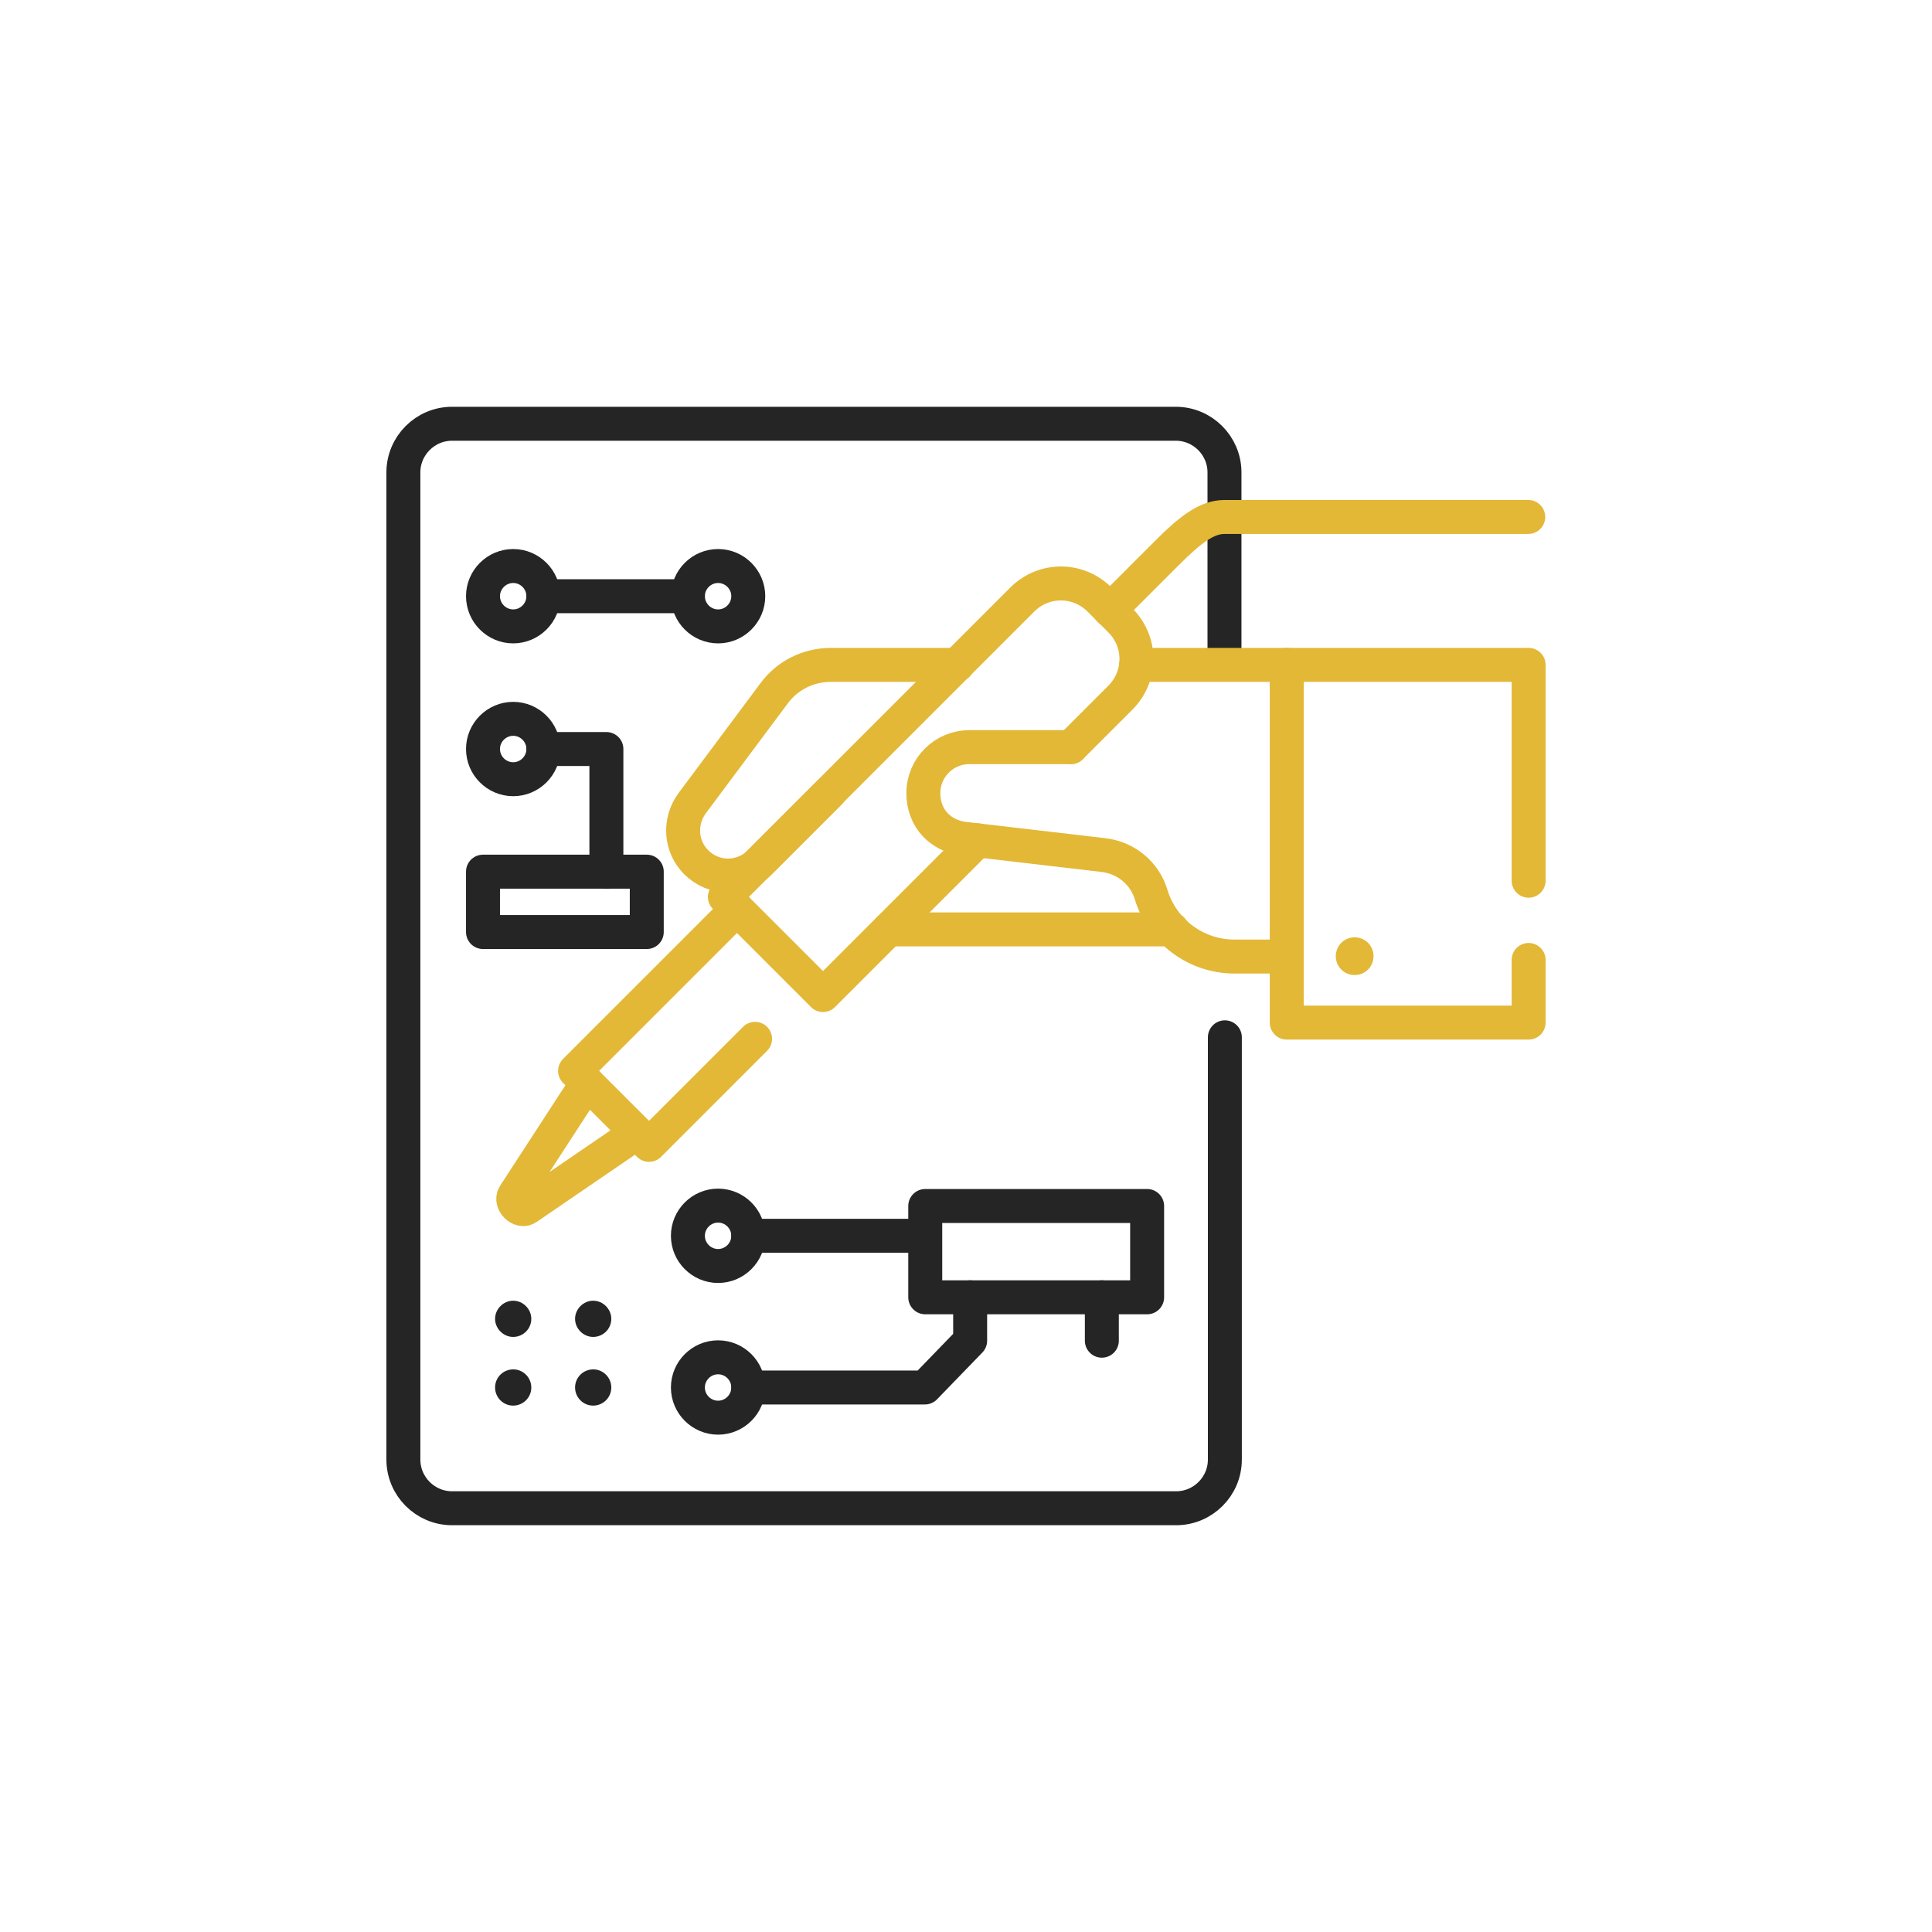
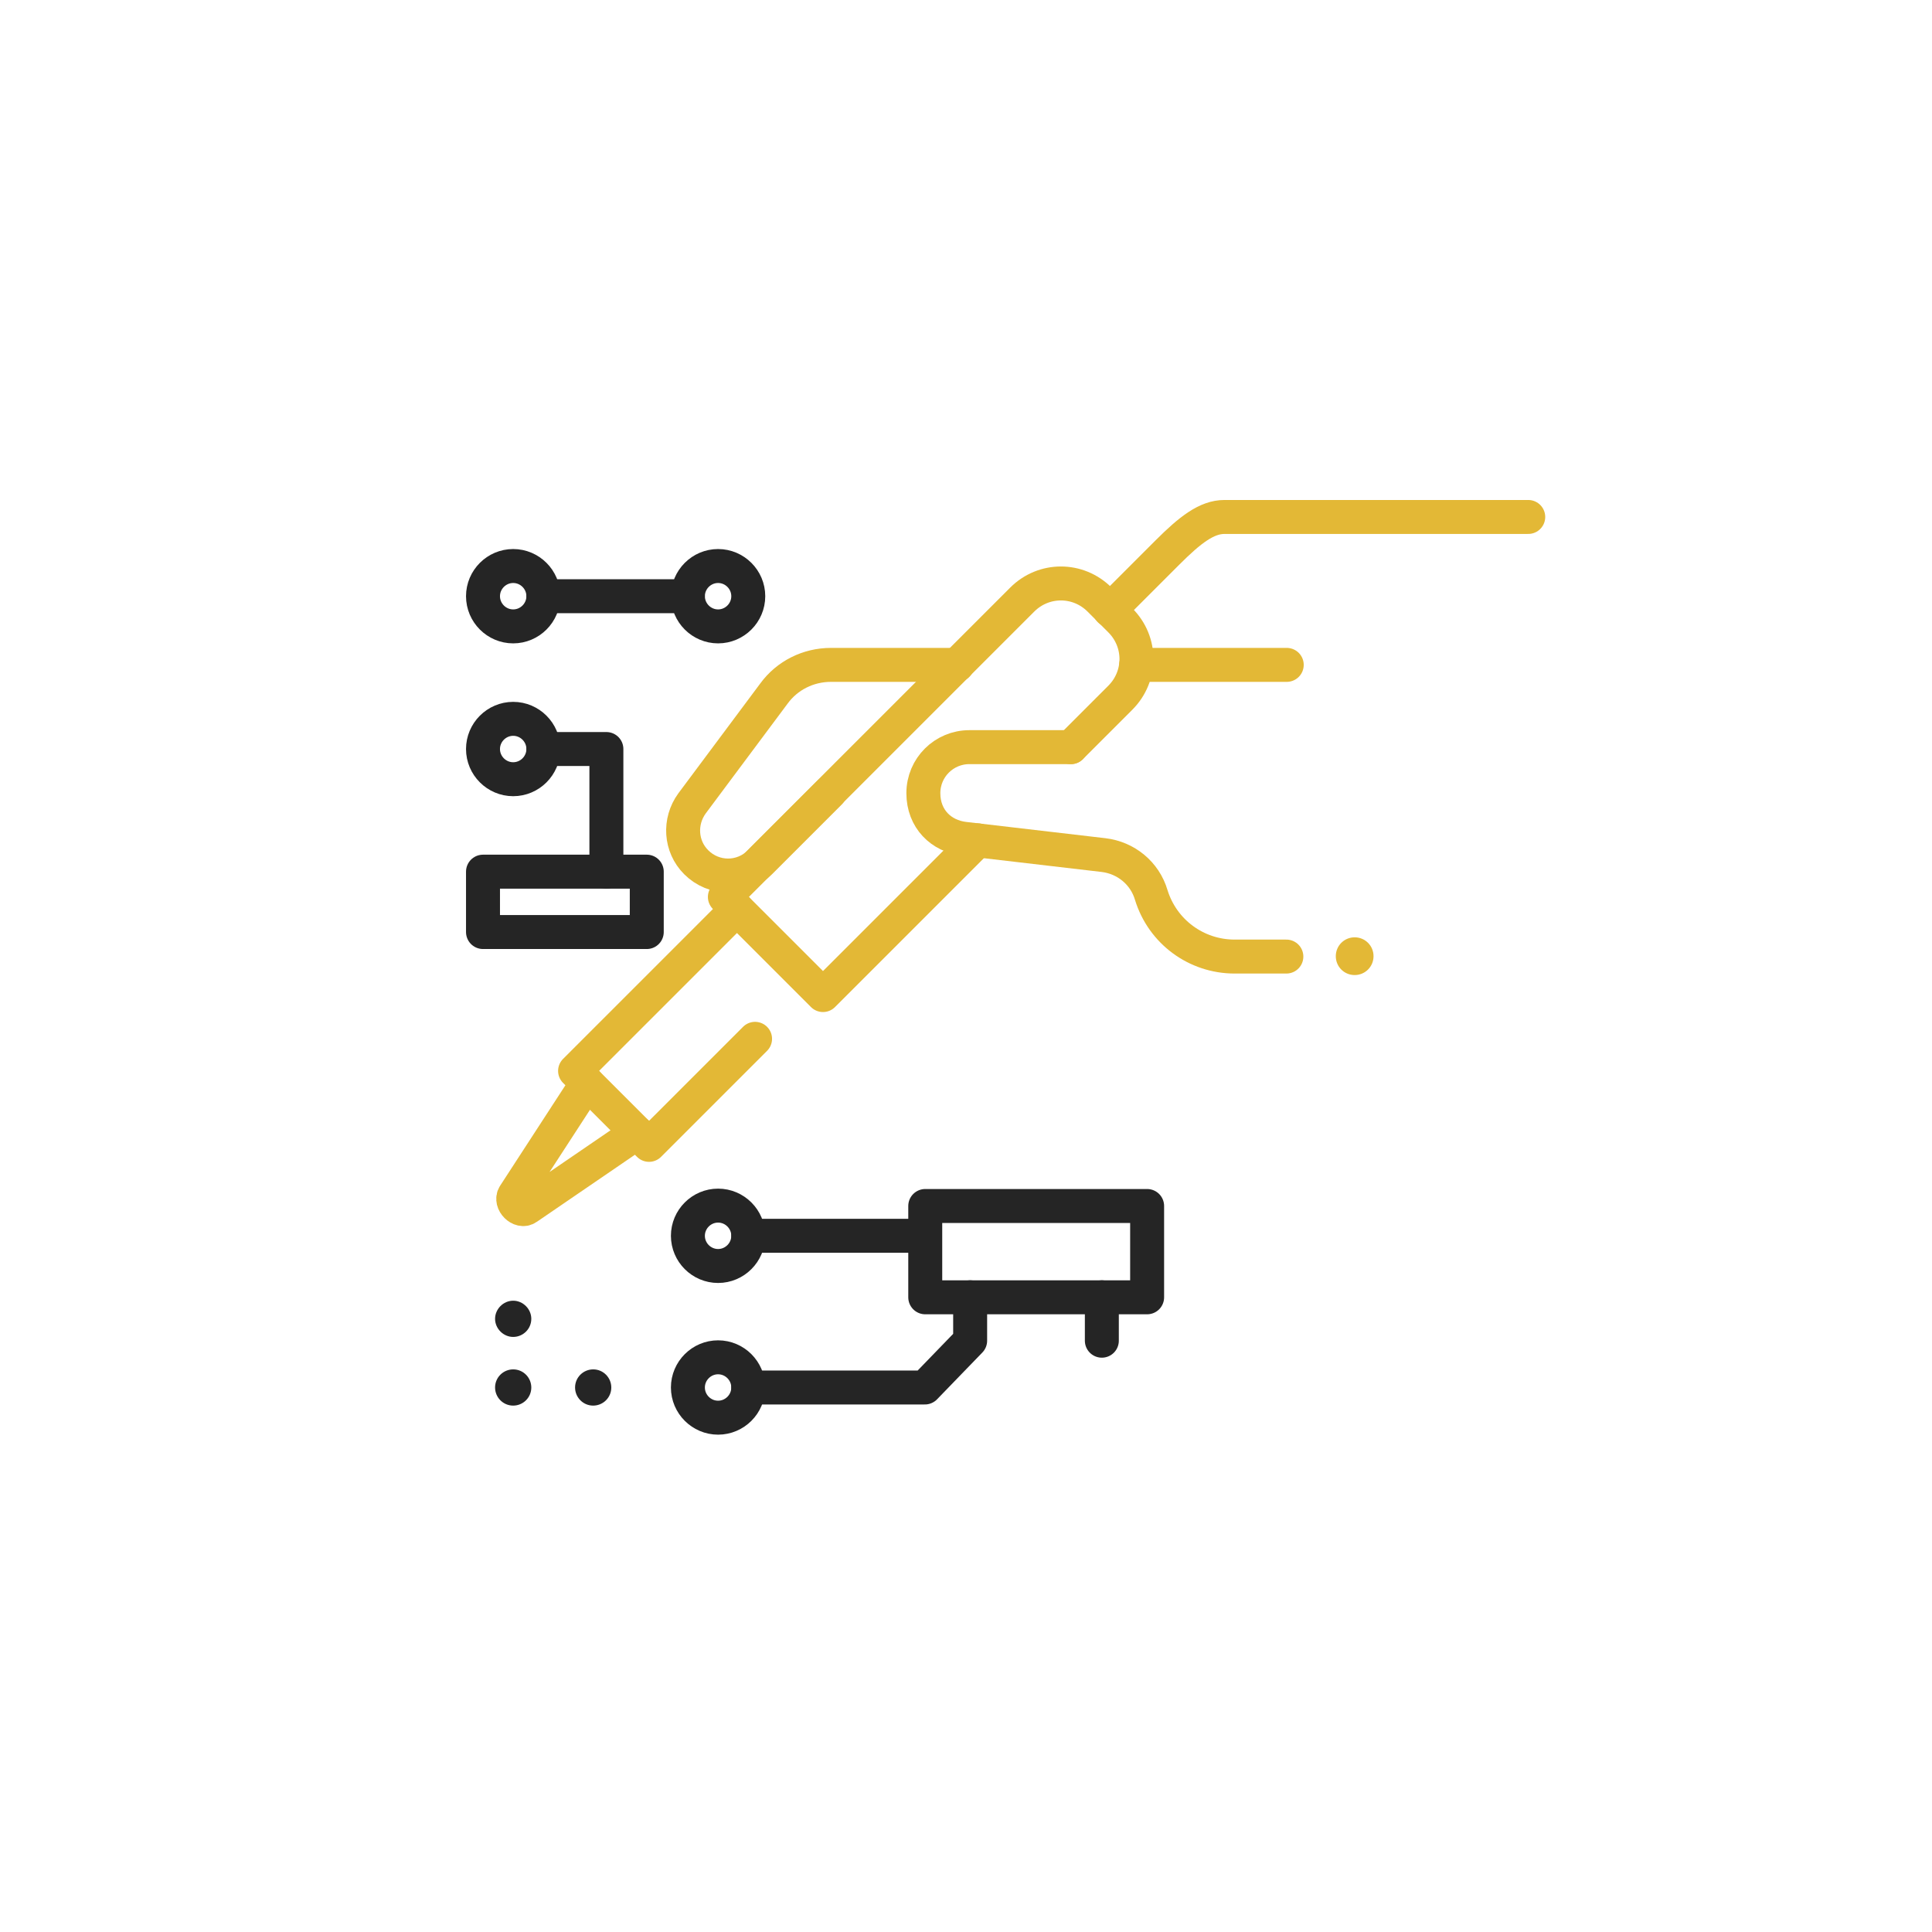
<svg xmlns="http://www.w3.org/2000/svg" id="Layer_1" version="1.1" viewBox="0 0 512 512">
  <defs>
    <style>
      .st0 {
        fill: #252525;
      }

      .st1 {
        stroke: #252525;
      }

      .st1, .st2, .st3 {
        fill: none;
      }

      .st1, .st3 {
        stroke-linecap: round;
        stroke-linejoin: round;
        stroke-width: 9px;
      }

      .st3, .st4 {
        stroke: #e3b836;
      }

      .st4 {
        fill: #e3b836;
        stroke-miterlimit: 10;
      }

      .st5 {
        clip-path: url(#clippath);
      }
    </style>
    <clipPath id="clippath">
      <rect class="st2" x="102.4" y="102.4" width="307.2" height="307.2" />
    </clipPath>
  </defs>
  <g class="st5">
    <g>
      <path class="st1" d="M144,158c0,4.4-3.6,8-8,8s-8-3.6-8-8,3.6-8,8-8,8,3.6,8,8Z" />
      <path class="st1" d="M198.3,327.5c0,4.4-3.6,8-8,8s-8-3.6-8-8,3.6-8,8-8,8,3.6,8,8Z" />
      <path class="st1" d="M198.3,367.7c0,4.4-3.6,8-8,8s-8-3.6-8-8,3.6-8,8-8,8,3.6,8,8Z" />
      <path class="st1" d="M198.3,158c0,4.4-3.6,8-8,8s-8-3.6-8-8,3.6-8,8-8,8,3.6,8,8Z" />
      <path class="st1" d="M144,198.5c0,4.4-3.6,8-8,8s-8-3.6-8-8,3.6-8,8-8,8,3.6,8,8Z" />
      <path class="st1" d="M144,158h38.3" />
      <path class="st1" d="M171.4,247h-43.4v-16h43.4v16ZM304,343.8h-58.8v-24.2h58.8v24.2Z" />
      <path class="st1" d="M144,198.5h16.7v32.5" />
      <path class="st1" d="M198.3,327.5h46.8" />
      <path class="st1" d="M292,343.8v11.5" />
      <path class="st1" d="M198.3,367.7h46.8l12-12.4v-11.5" />
      <path class="st0" d="M140.8,367.7c0,2.7-2.2,4.8-4.8,4.8-2.7,0-4.8-2.2-4.8-4.8,0-2.7,2.2-4.8,4.8-4.8,2.7,0,4.8,2.2,4.8,4.8" />
      <path class="st0" d="M162,367.7c0,2.7-2.2,4.8-4.8,4.8-2.7,0-4.8-2.2-4.8-4.8,0-2.7,2.2-4.8,4.8-4.8,2.7,0,4.8,2.2,4.8,4.8" />
      <path class="st0" d="M140.8,349.5c0,2.7-2.2,4.8-4.8,4.8s-4.8-2.2-4.8-4.8,2.2-4.8,4.8-4.8,4.8,2.2,4.8,4.8" />
-       <path class="st0" d="M162,349.5c0,2.7-2.2,4.8-4.8,4.8s-4.8-2.2-4.8-4.8,2.2-4.8,4.8-4.8,4.8,2.2,4.8,4.8" />
-       <path class="st1" d="M324.6,274.9v111.9c0,7.1-5.8,12.9-12.9,12.9H119.8c-7.1,0-12.9-5.8-12.9-12.9V125.2c0-7.1,5.8-12.9,12.9-12.9h191.8c7.1,0,12.9,5.8,12.9,12.9v50.9" />
-       <path class="st3" d="M310.6,246.3h-75.1" />
      <path class="st3" d="M301.1,176.2h39.9" />
      <path class="st3" d="M253.7,176.2h-33.5c-6,0-11.6,2.8-15.1,7.6l-21.7,29.1c-3.5,4.8-3.1,11.4,1.1,15.6,4.7,4.7,12.2,4.7,16.9,0l18.5-18.5" />
      <path class="st3" d="M283.8,198l13.1-13.1c5.7-5.7,5.7-14.8,0-20.5l-5.5-5.5c-5.7-5.7-14.8-5.7-20.5,0l-69.6,69.6-9.2,9.2,26,26,41-41" />
      <path class="st3" d="M195.3,240.9l-42.9,42.9,3.2,3.2-19.3,29.7c-1.2,1.9,1.6,4.7,3.4,3.4l29.1-19.9,3.2,3.2,28.1-28.1" />
      <path class="st3" d="M283.8,198h-26.9c-6.7,0-12.2,5.4-12.2,12.2s4.7,11.4,10.9,12.1l36.8,4.3c6,.7,11,4.8,12.7,10.6,3,9.7,11.9,16.3,22.1,16.3h13.7" />
-       <path class="st3" d="M405.1,254.4v16.6h-64.1v-94.8h64.1v57.2" />
      <path class="st3" d="M155.6,287l13.2,13.2" />
      <path class="st3" d="M294.1,161.7l15.3-15.3c6-6,10.4-9.4,15.1-9.4h80.5" />
      <path class="st4" d="M363.5,253.4c0,2.5-2,4.5-4.5,4.5s-4.5-2-4.5-4.5,2-4.5,4.5-4.5,4.5,2,4.5,4.5" />
    </g>
  </g>
</svg>